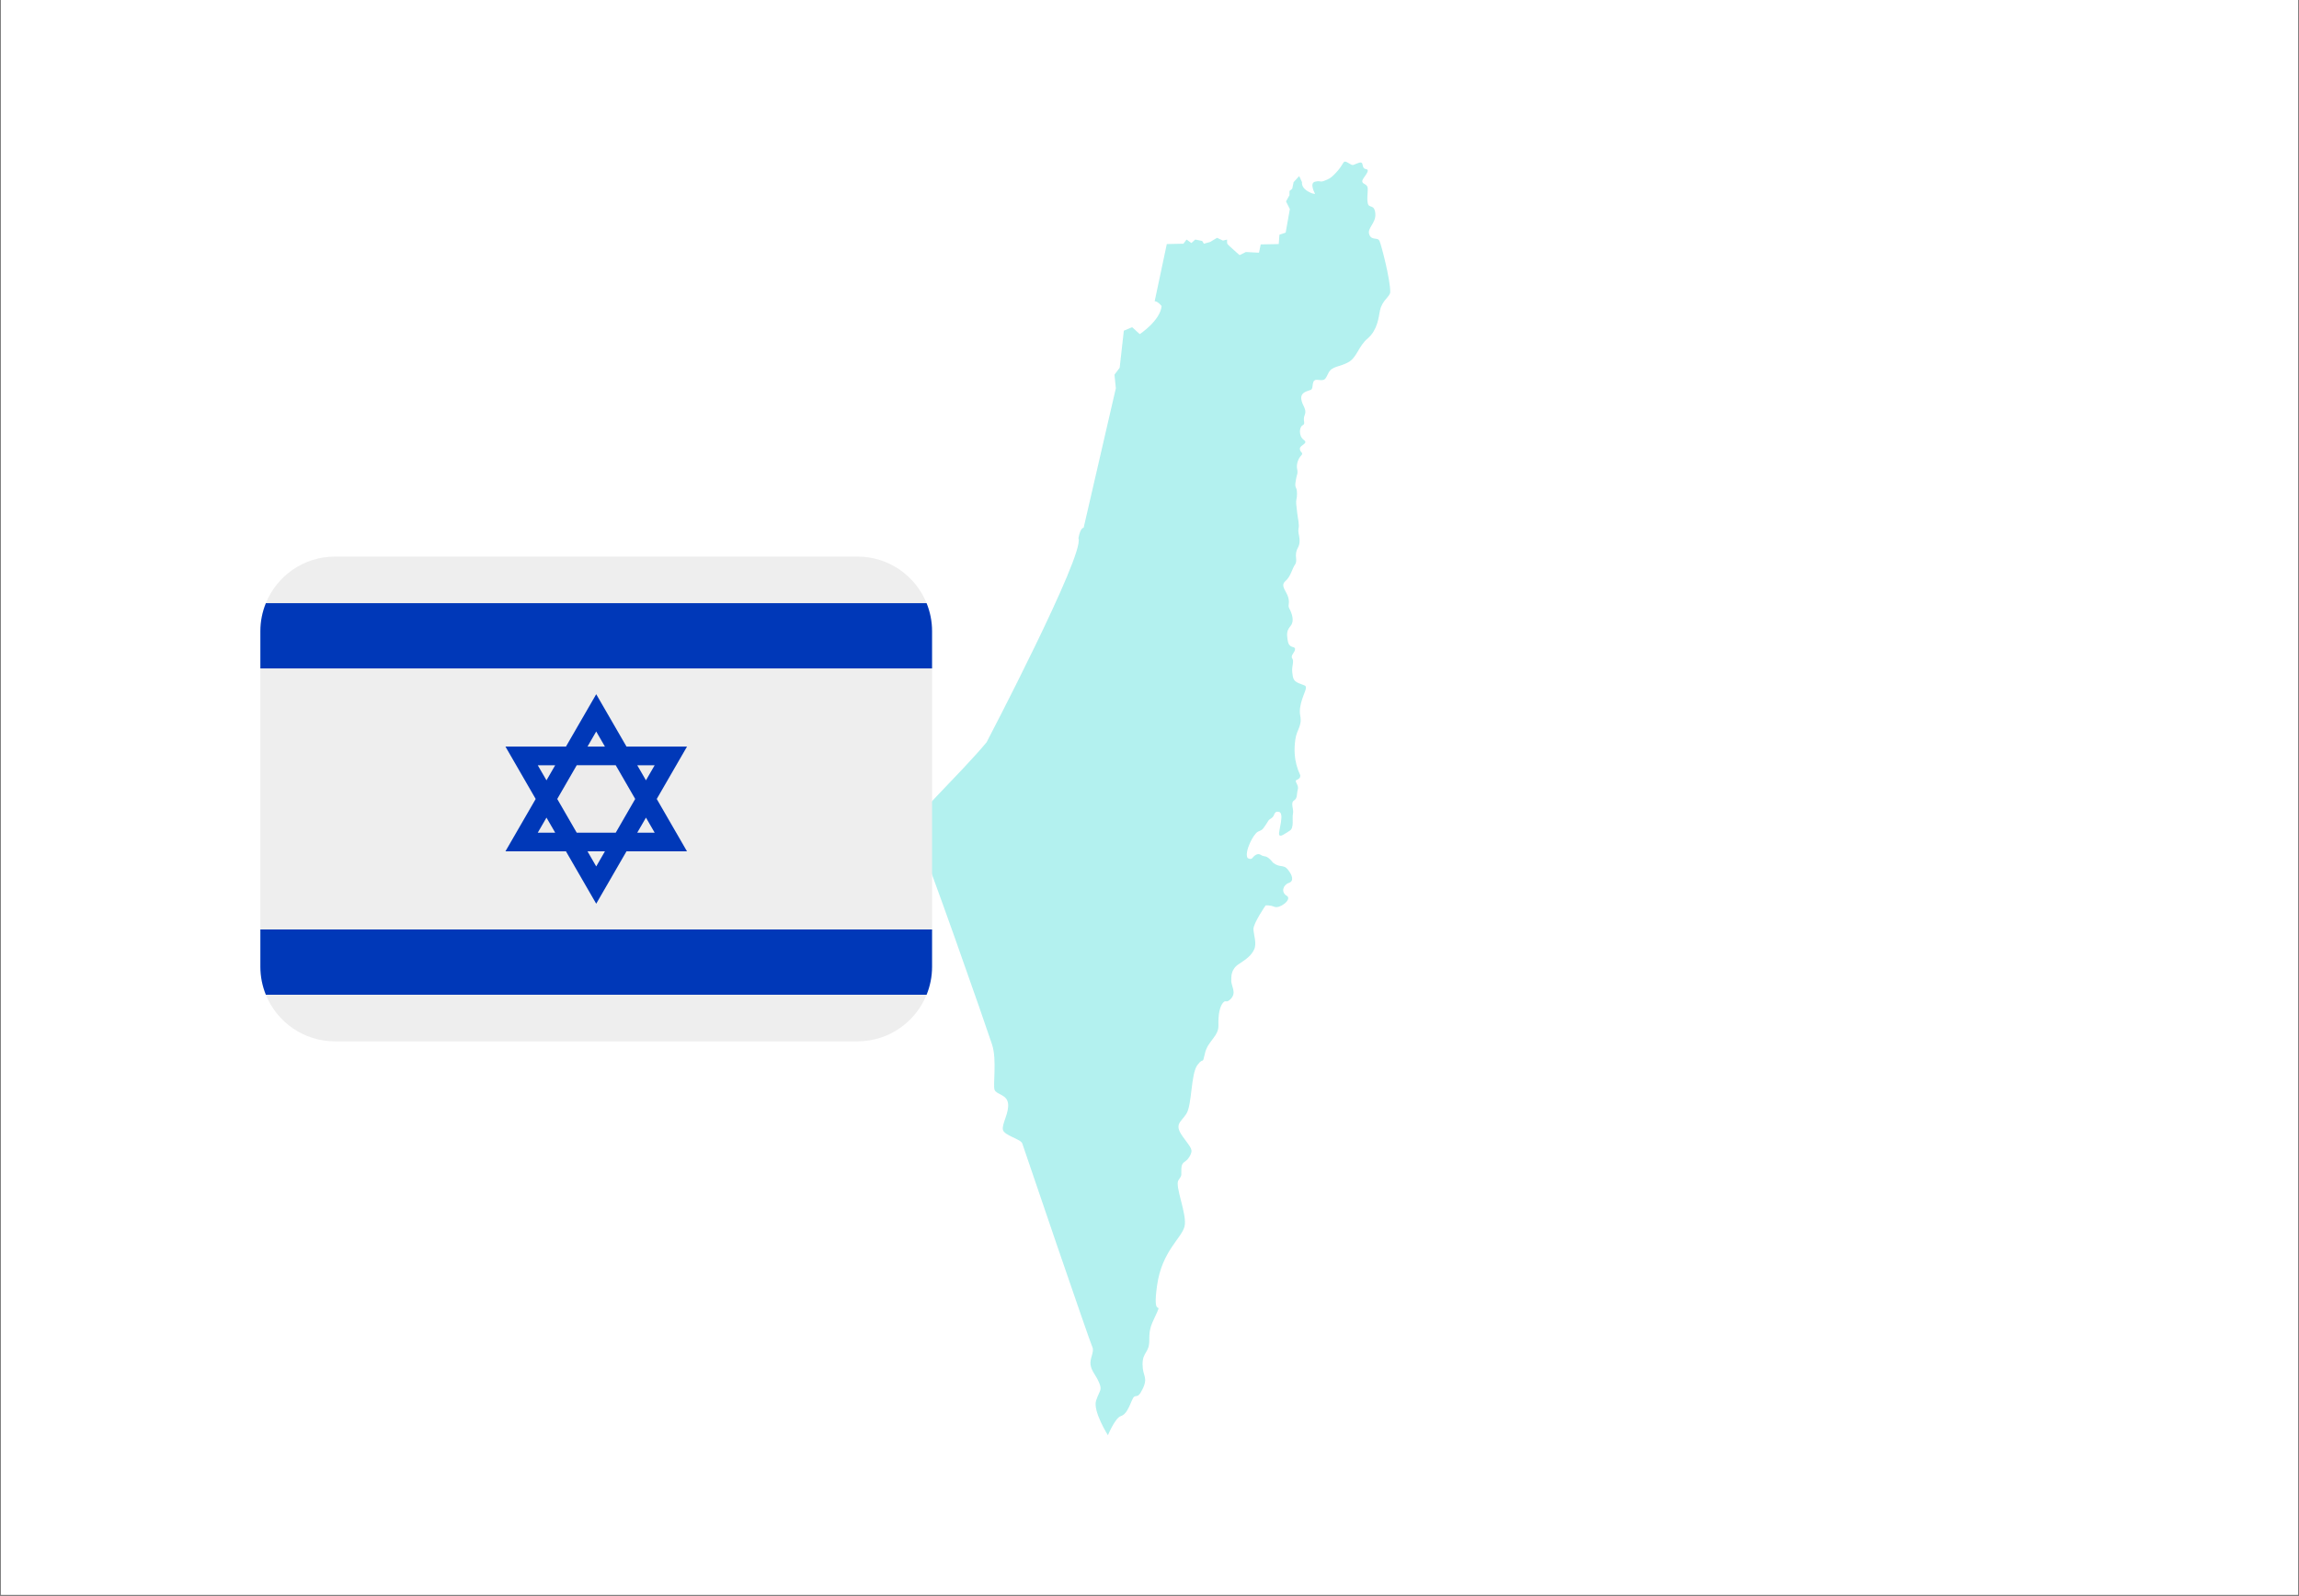
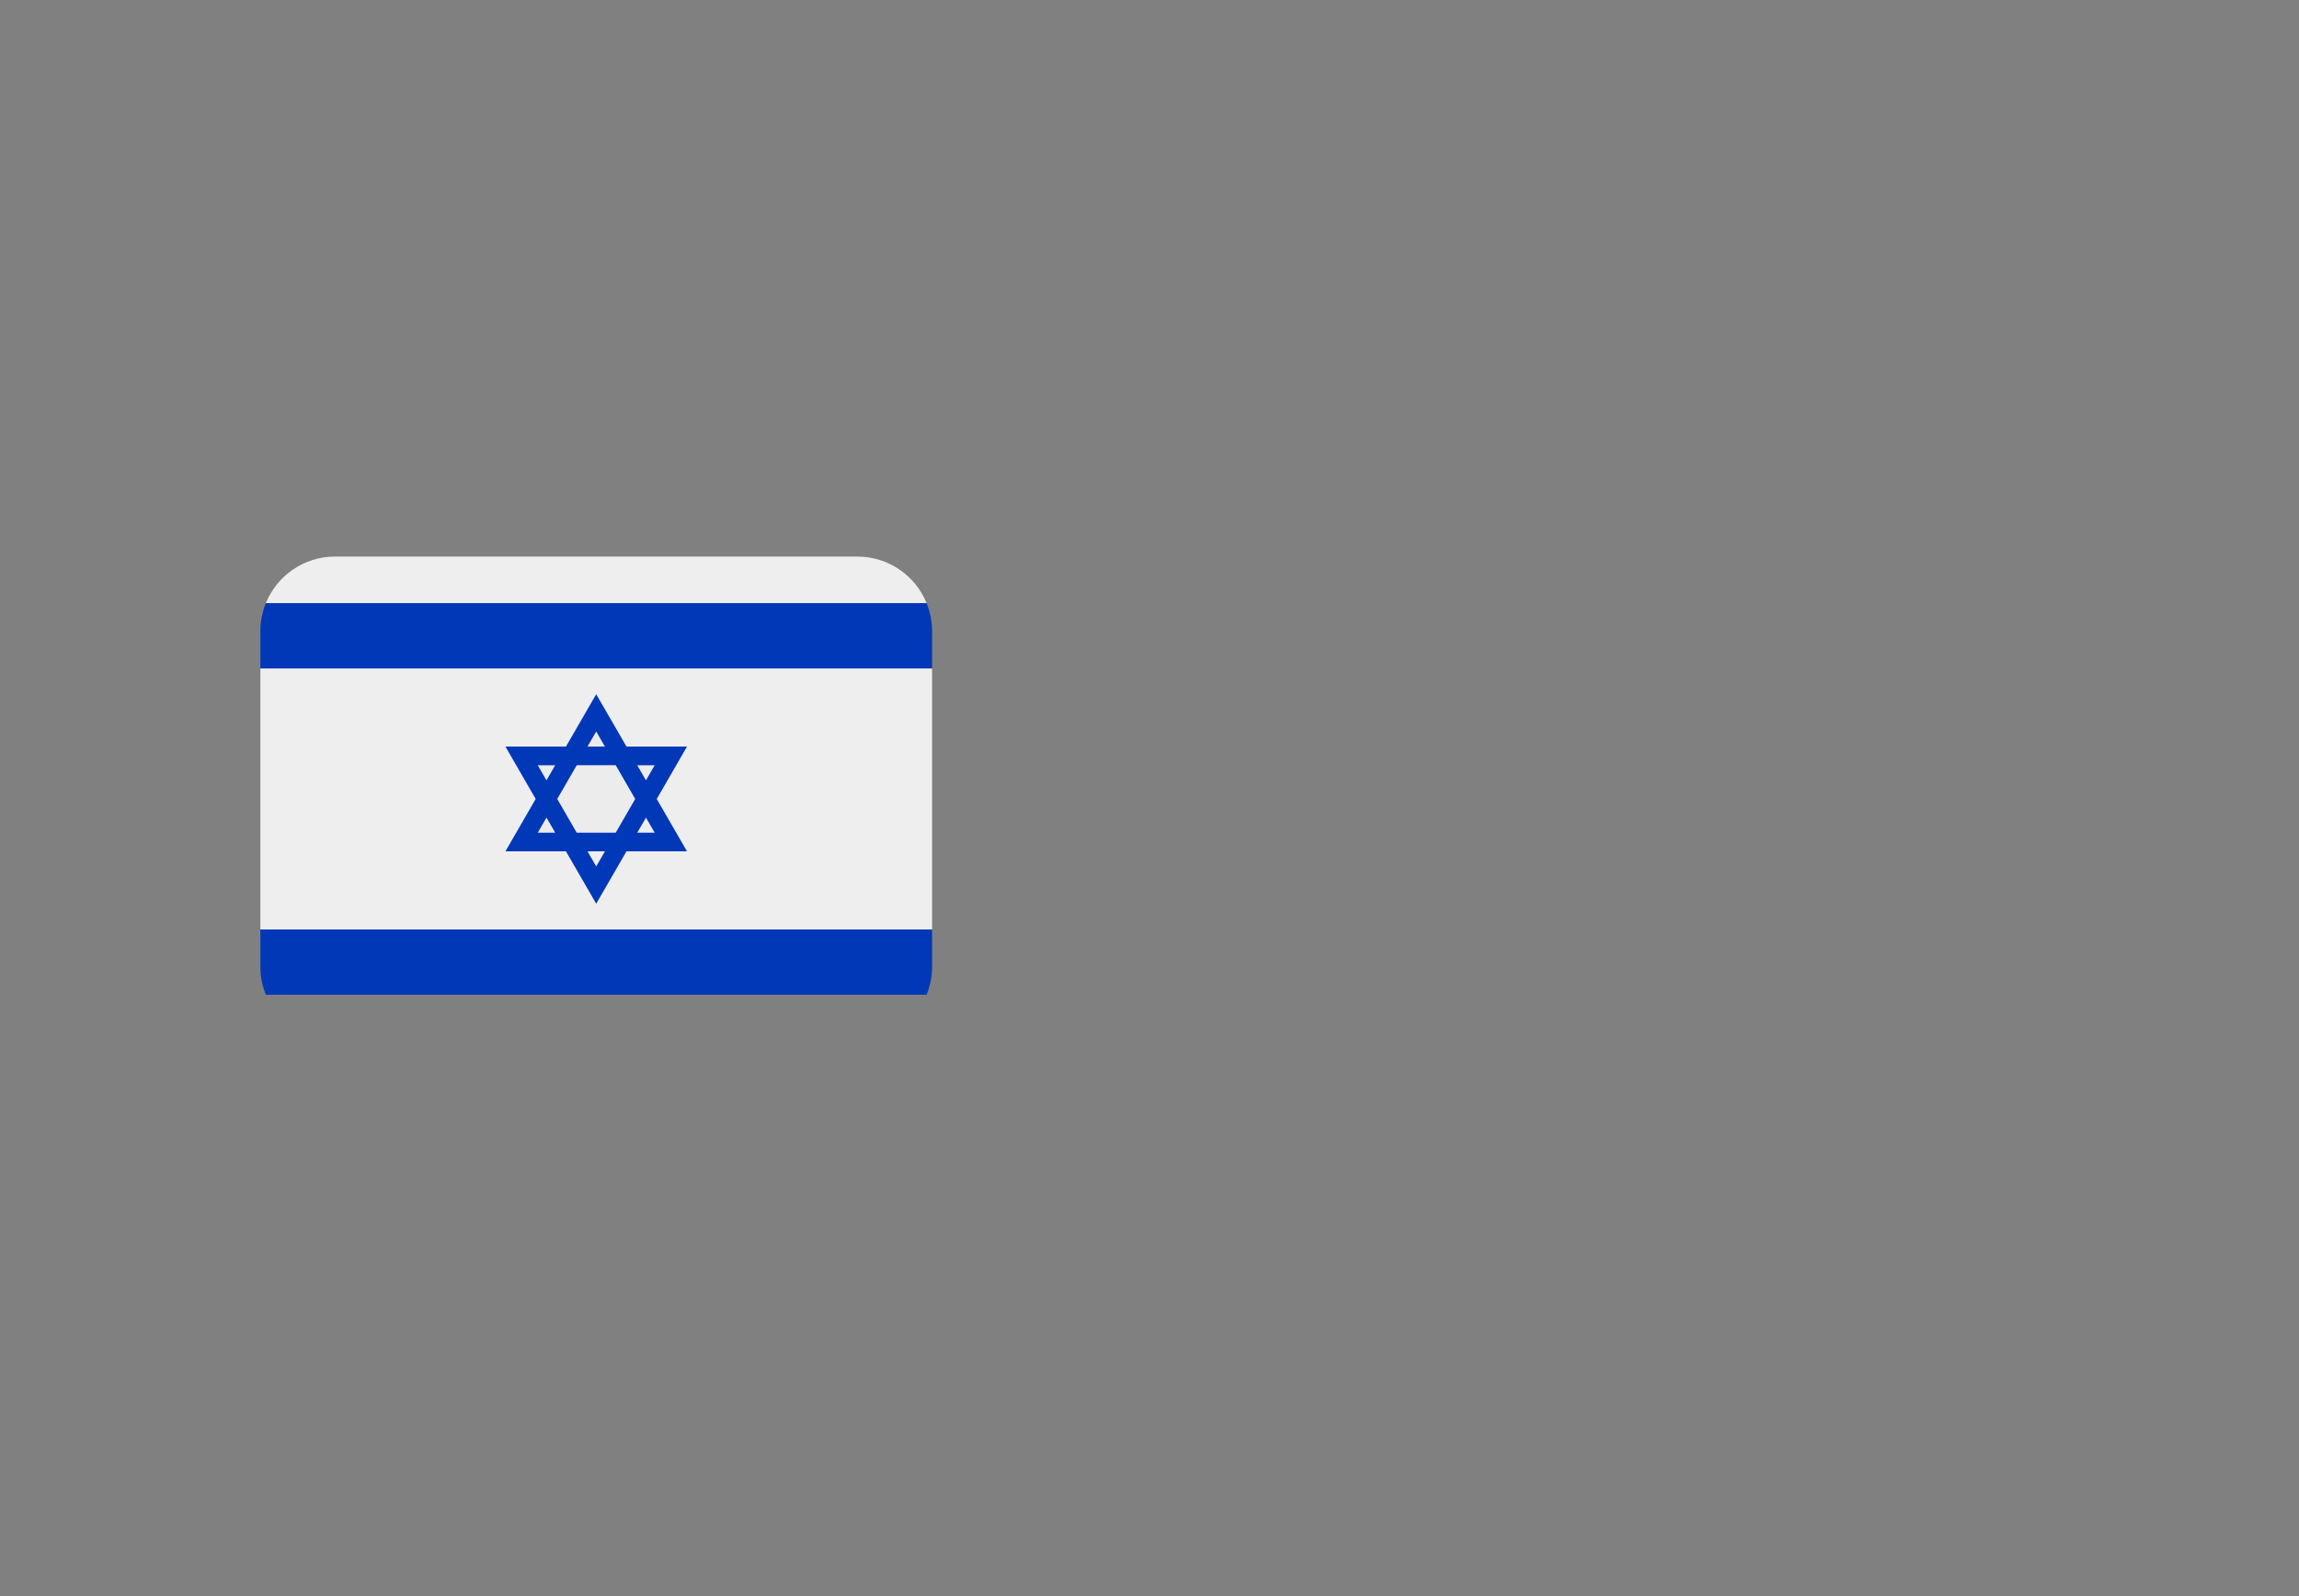
<svg xmlns="http://www.w3.org/2000/svg" width="1080" zoomAndPan="magnify" viewBox="0 0 810 562.5" height="750" preserveAspectRatio="xMidYMid meet" version="1.0">
  <rect x="0" y="0" width="810" height="562.5" fill="#808080" stroke="none" />
  <defs>
    <filter x="0%" y="0%" width="100%" height="100%" id="f0965b403d">
      <feColorMatrix values="0 0 0 0 1 0 0 0 0 1 0 0 0 0 1 0 0 0 1 0" color-interpolation-filters="sRGB" />
    </filter>
    <clipPath id="175cdefc3f">
-       <path d="M 0.359 0 L 809.641 0 L 809.641 562 L 0.359 562 Z M 0.359 0 " clip-rule="nonzero" />
-     </clipPath>
+       </clipPath>
    <mask id="b878b9f410">
      <g filter="url(#f0965b403d)">
        <rect x="-81" width="972" fill="#000000" y="-56.25" height="675" fill-opacity="0.3" />
      </g>
    </mask>
    <clipPath id="f6ed0b24b1">
-       <path d="M 0.477 0.828 L 170 0.828 L 170 449.801 L 0.477 449.801 Z M 0.477 0.828 " clip-rule="nonzero" />
-     </clipPath>
+       </clipPath>
    <clipPath id="446f71522a">
      <rect x="0" width="171" y="0" height="450" />
    </clipPath>
    <clipPath id="3c18cbf687">
      <path d="M 91.668 196.148 L 328.461 196.148 L 328.461 328 L 91.668 328 Z M 91.668 196.148 " clip-rule="nonzero" />
    </clipPath>
    <clipPath id="723e6030bf">
      <path d="M 91.668 212 L 328.461 212 L 328.461 236 L 91.668 236 Z M 91.668 212 " clip-rule="nonzero" />
    </clipPath>
    <clipPath id="a523477195">
      <path d="M 93 350 L 327 350 L 327 366.996 L 93 366.996 Z M 93 350 " clip-rule="nonzero" />
    </clipPath>
    <clipPath id="b504e6b572">
      <path d="M 91.668 244 L 328.461 244 L 328.461 351 L 91.668 351 Z M 91.668 244 " clip-rule="nonzero" />
    </clipPath>
  </defs>
  <g clip-path="url(#175cdefc3f)">
    <path fill="#ffffff" d="M 0.359 0 L 809.641 0 L 809.641 562 L 0.359 562 Z M 0.359 0 " fill-opacity="1" fill-rule="nonzero" />
-     <path fill="#ffffff" d="M 0.359 0 L 809.641 0 L 809.641 562 L 0.359 562 Z M 0.359 0 " fill-opacity="1" fill-rule="nonzero" />
  </g>
  <g mask="url(#b878b9f410)">
    <g transform="matrix(1, 0, 0, 1, 320, 56)">
      <g clip-path="url(#446f71522a)">
        <g clip-path="url(#f6ed0b24b1)">
          <path fill="#00cfc8" d="M 135.77 8.195 L 137.746 6.059 L 138.73 8.195 C 138.73 8.195 138.402 9.84 140.379 11.16 C 142.352 12.473 143.34 12.309 143.34 12.309 C 143.34 12.309 141.199 8.527 143.34 8.031 C 145.477 7.539 144.984 8.359 146.629 7.703 C 148.273 7.047 149.094 6.758 151.398 4.086 C 153.699 1.41 153.043 0.219 155.02 1.41 C 156.992 2.605 156.332 2.191 158.637 1.41 C 160.941 0.629 159.293 3.262 161.27 3.59 C 163.242 3.922 159.953 6.715 159.953 7.867 C 159.953 9.02 161.871 8.691 161.898 10.5 C 161.926 12.309 161.543 13.625 161.898 15.602 C 162.254 17.574 164.23 15.766 164.559 19.219 C 164.887 22.672 161.598 24.316 162.422 26.621 C 163.242 28.922 165.379 27.441 166.039 28.922 C 166.695 30.402 169.805 42.328 169.82 46.855 C 169.828 48.57 166.961 49.719 166.203 53.434 C 165.703 55.898 165.336 60.293 161.918 63.223 C 158.496 66.156 158.133 69.941 155.078 71.648 C 152.027 73.359 149.34 72.992 148.121 75.312 C 146.898 77.633 147.02 78.242 144.336 77.875 C 141.648 77.512 143.113 80.93 141.77 81.418 C 140.426 81.906 138.23 82.27 138.473 84.59 C 138.719 86.91 140.551 88.133 139.695 90.207 C 138.84 92.285 140.184 93.262 138.961 93.871 C 137.738 94.48 137.496 97.656 139.328 99 C 141.16 100.344 138.105 100.707 137.984 102.055 C 137.863 103.395 139.449 103.52 138.473 104.492 C 137.496 105.469 136.641 107.547 137.008 109.258 C 137.375 110.965 136.887 111.211 136.641 112.797 C 136.398 114.383 136.152 114.996 136.641 115.973 C 137.129 116.949 137.008 119.023 136.766 120 C 136.52 120.98 136.766 122.199 137.008 124.52 C 137.254 126.84 137.863 128.672 137.496 130.379 C 137.129 132.09 138.719 134.41 137.254 137.098 C 135.785 139.781 137.375 141.367 136.273 142.957 C 135.176 144.543 134.809 147.109 132.855 148.816 C 130.902 150.527 133.469 152.48 133.953 154.801 C 134.445 157.121 133.59 157.242 134.32 158.586 C 135.055 159.93 136.152 162.738 134.809 164.445 C 133.469 166.156 133.223 166.891 133.711 169.82 C 134.199 172.75 136.273 171.527 136.273 172.75 C 136.273 173.969 134.566 174.949 135.297 176.047 C 136.031 177.145 135.055 178.73 135.297 180.93 C 135.543 183.129 135.664 183.984 137.738 184.836 C 139.816 185.691 140.305 185.449 140.059 186.793 C 139.816 188.133 137.375 192.531 138.105 196.191 C 138.84 199.859 136.887 201.078 136.398 204.496 C 135.91 207.914 135.785 212.188 138.105 217.195 C 138.105 217.195 138.352 218.293 137.008 218.781 C 135.664 219.27 137.738 220.492 137.254 222.199 C 136.766 223.91 137.254 225.254 135.91 226.109 C 134.566 226.965 135.91 229.16 135.543 230.75 C 135.176 232.336 136.031 235.754 134.445 236.73 C 132.855 237.707 130.902 239.297 130.66 238.074 C 130.414 236.852 132.613 230.625 130.66 230.137 C 128.703 229.648 129.316 231.48 127.973 232.336 C 126.629 233.191 127.238 232.824 125.898 234.777 C 124.555 236.73 124.797 236.367 123.211 237.098 C 121.621 237.832 118.328 244.301 119.547 246.379 C 120.766 247.109 121.258 246.379 121.258 246.379 C 121.258 246.379 122.723 244.301 124.188 245.277 C 125.652 246.254 126.02 244.914 128.582 248.086 C 131.023 249.918 132.246 248.574 133.711 250.406 C 135.176 252.238 136.152 254.438 134.078 255.168 C 132 255.902 131.27 258.465 133.344 259.688 C 135.422 260.91 130.902 264.328 129.07 263.594 C 127.238 262.859 125.898 263.105 125.898 263.105 C 125.898 263.105 121.5 269.453 121.621 271.531 C 121.746 273.605 122.844 276.535 121.867 278.613 C 120.891 280.688 119.301 281.91 116.496 283.742 C 113.688 285.57 113.809 288.016 113.809 289.723 C 113.809 291.434 115.637 293.754 113.809 295.828 C 111.977 297.906 111.977 296.074 110.879 297.418 C 109.777 298.758 109.168 301.445 109.289 305.352 C 109.41 309.258 105.504 310.848 104.527 315.242 C 103.551 319.641 104.16 316.219 101.844 319.395 C 99.523 322.57 100.012 333.559 97.934 336.609 C 95.859 339.664 93.66 340.273 96.715 344.547 C 99.766 348.82 100.5 349.066 99.156 351.508 C 97.812 353.949 96.348 353.094 96.227 355.781 C 96.105 358.469 96.633 357.859 95.207 359.934 C 93.785 362.008 98.422 372.145 97.324 376.297 C 96.227 380.445 89.387 384.965 87.68 396.93 C 85.969 408.895 89.387 402.547 87.68 406.453 C 85.969 410.363 84.852 411.582 84.922 416.223 C 84.992 420.863 82.551 420.375 82.551 424.77 C 82.551 429.164 84.625 429.285 82.551 433.562 C 80.473 437.836 80.109 434.535 78.887 437.348 C 77.664 440.152 76.812 442.473 74.859 443.086 C 72.902 443.695 70.34 449.801 70.34 449.801 C 70.34 449.801 64.969 441.254 66.188 437.59 C 67.41 433.926 68.387 434.051 67.285 431.363 C 66.188 428.676 64.602 427.332 64.234 425.016 C 63.867 422.695 65.699 420.375 64.844 418.664 C 63.992 416.953 40.668 348.578 40.18 346.988 C 39.691 345.402 33.707 344.184 33.344 342.105 C 32.977 340.031 35.539 336.246 35.176 332.949 C 34.809 329.652 31.023 329.773 30.414 328.066 C 29.801 326.355 31.27 317.562 29.559 312.191 C 27.848 306.816 5.262 242.227 3.672 240.273 C 2.086 238.316 1.352 237.953 0.742 235.875 C 0.129 233.801 18.312 216.77 27.602 205.594 C 27.602 205.594 62.402 139.051 59.961 133.676 C 60.695 129.77 61.793 130.012 61.793 130.012 L 73.148 80.805 L 72.66 76.047 L 74.492 73.602 L 75.957 60.539 L 78.887 59.316 L 81.574 61.758 C 81.574 61.758 88.777 56.996 89.266 51.867 C 87.801 50.039 86.824 50.16 86.824 50.16 L 91.098 30.012 L 96.957 29.891 L 98.059 28.426 L 99.766 29.645 L 101.109 28.426 L 103.551 28.91 L 104.16 29.891 L 106.359 29.281 L 108.801 27.812 L 110.879 28.789 L 112.344 28.426 C 112.344 28.426 112.223 29.645 112.465 30.012 C 112.711 30.379 116.738 33.918 116.738 33.918 L 118.938 32.82 L 123.578 33.062 L 124.188 30.133 L 130.535 30.012 L 130.781 26.715 L 132.977 25.98 L 134.445 17.68 L 133.102 14.992 L 134.32 12.793 L 134.32 11.328 L 135.297 10.473 L 135.77 8.195 " fill-opacity="1" fill-rule="nonzero" />
        </g>
      </g>
    </g>
  </g>
-   <path fill="#edecec" d="M 227.59 288.145 L 224.52 293.461 L 230.66 293.461 Z M 210.062 305.348 L 213.133 300.031 L 206.996 300.031 Z M 210.062 305.348 " fill-opacity="1" fill-rule="nonzero" />
+   <path fill="#edecec" d="M 227.59 288.145 L 224.52 293.461 L 230.66 293.461 Z M 210.062 305.348 L 213.133 300.031 L 206.996 300.031 Z " fill-opacity="1" fill-rule="nonzero" />
  <g clip-path="url(#3c18cbf687)">
    <path fill="#eeeeee" d="M 91.734 327.57 L 328.395 327.57 L 328.395 235.574 L 91.734 235.574 Z M 93.664 212.574 L 326.469 212.574 C 322.566 202.949 313.133 196.148 302.102 196.148 L 118.027 196.148 C 106.996 196.148 97.562 202.949 93.664 212.574 Z M 93.664 212.574 " fill-opacity="1" fill-rule="nonzero" />
  </g>
  <path fill="#edecec" d="M 230.66 269.684 L 224.52 269.684 L 227.59 275 Z M 195.609 269.684 L 189.469 269.684 L 192.539 275 Z M 216.926 293.461 L 223.797 281.574 L 216.926 269.684 L 203.203 269.684 L 196.332 281.574 L 203.199 293.461 Z M 192.539 288.145 L 189.469 293.461 L 195.609 293.461 Z M 210.062 257.797 L 206.996 263.113 L 213.133 263.113 Z M 210.062 257.797 " fill-opacity="1" fill-rule="nonzero" />
  <g clip-path="url(#723e6030bf)">
    <path fill="#0038b8" d="M 93.664 212.574 C 92.43 215.625 91.734 218.941 91.734 222.434 L 91.734 235.574 L 328.395 235.574 L 328.395 222.434 C 328.395 218.941 327.699 215.625 326.465 212.574 Z M 93.664 212.574 " fill-opacity="1" fill-rule="nonzero" />
  </g>
  <g clip-path="url(#a523477195)">
-     <path fill="#eeeeee" d="M 93.664 350.57 L 326.469 350.57 C 322.566 360.195 313.133 366.996 302.102 366.996 L 118.027 366.996 C 106.996 366.996 97.562 360.195 93.664 350.57 Z M 93.664 350.57 " fill-opacity="1" fill-rule="nonzero" />
-   </g>
+     </g>
  <g clip-path="url(#b504e6b572)">
    <path fill="#0038b8" d="M 93.664 350.57 C 92.43 347.52 91.734 344.203 91.734 340.711 L 91.734 327.57 L 328.395 327.57 L 328.395 340.711 C 328.395 344.203 327.699 347.52 326.465 350.57 Z M 199.402 300.031 L 210.062 318.488 L 220.727 300.031 L 242.047 300.031 L 231.391 281.574 L 242.055 263.113 L 220.734 263.113 L 210.062 244.656 L 199.402 263.113 L 178.082 263.113 L 188.738 281.574 L 178.074 300.031 Z M 210.062 305.348 L 206.996 300.031 L 213.133 300.031 Z M 230.66 269.684 L 227.59 275 L 224.52 269.691 L 230.66 269.691 Z M 227.59 288.145 L 230.66 293.453 L 224.52 293.453 Z M 210.062 257.797 L 213.133 263.113 L 206.996 263.113 Z M 203.199 269.684 L 216.934 269.684 L 223.797 281.574 L 216.934 293.461 L 203.199 293.461 L 196.332 281.574 Z M 195.609 269.684 L 192.539 275 L 189.469 269.691 L 195.609 269.691 Z M 192.539 288.145 L 195.609 293.453 L 189.469 293.453 Z M 192.539 288.145 " fill-opacity="1" fill-rule="nonzero" />
  </g>
</svg>